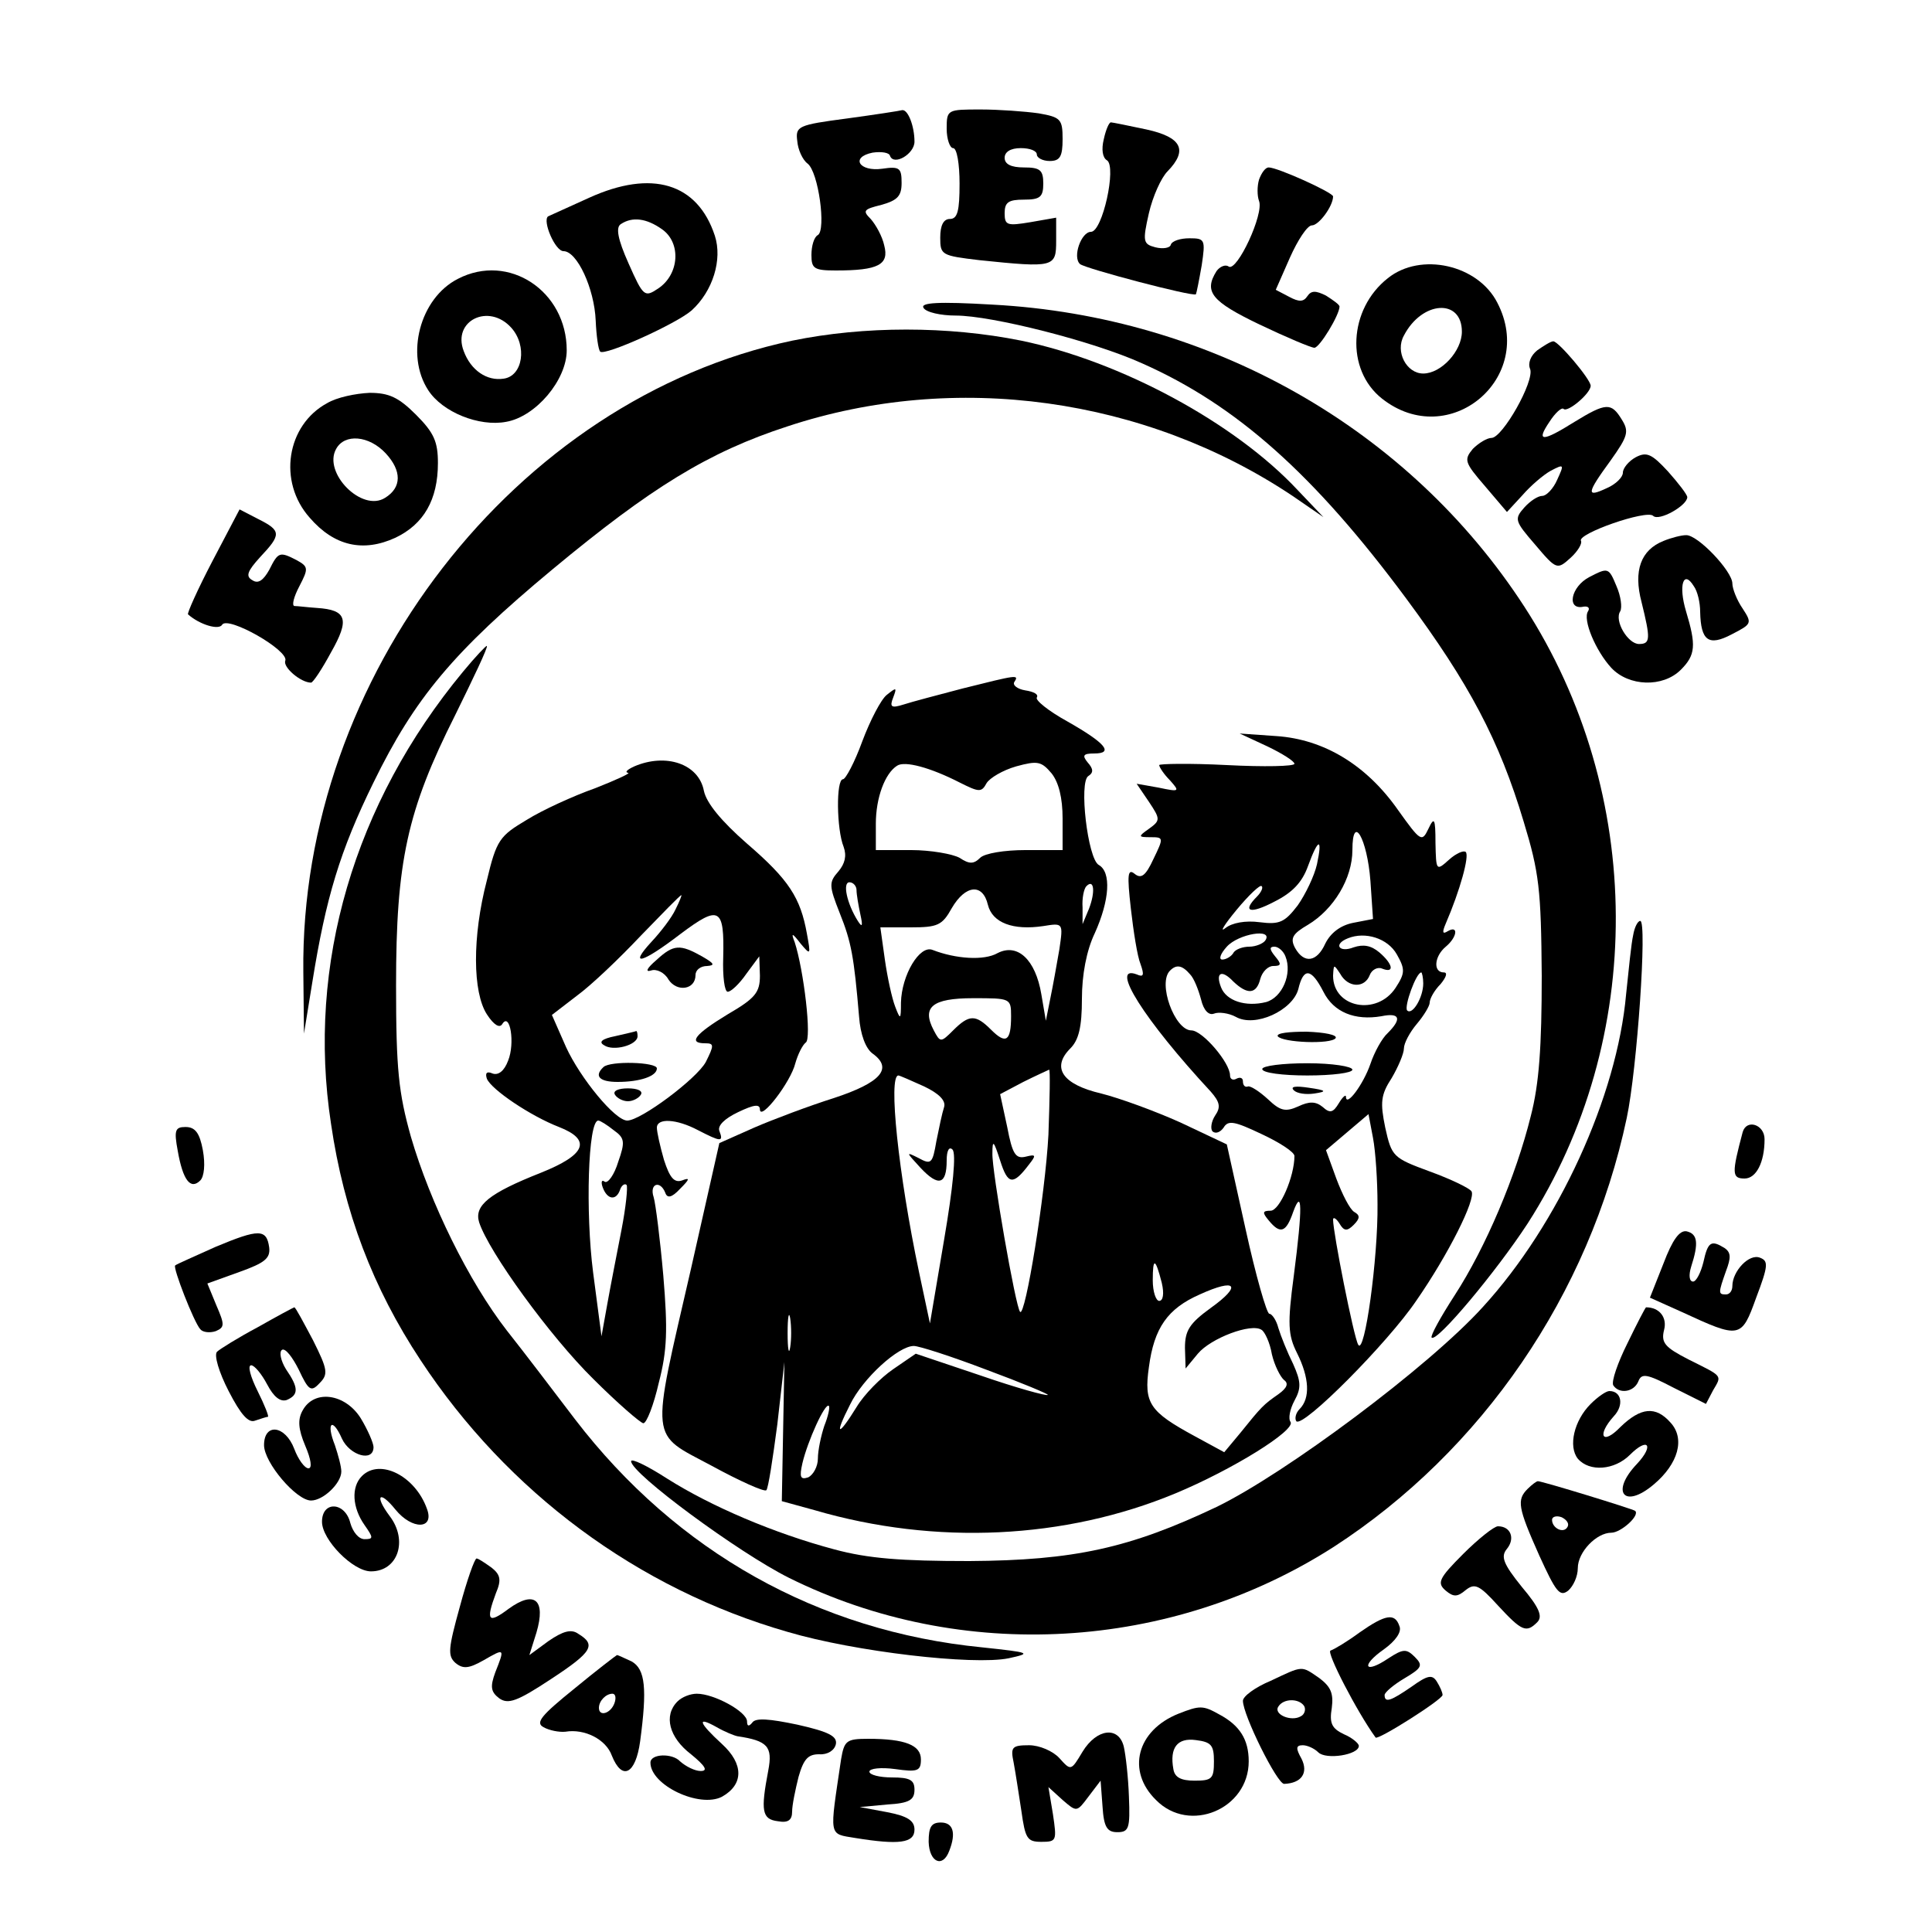
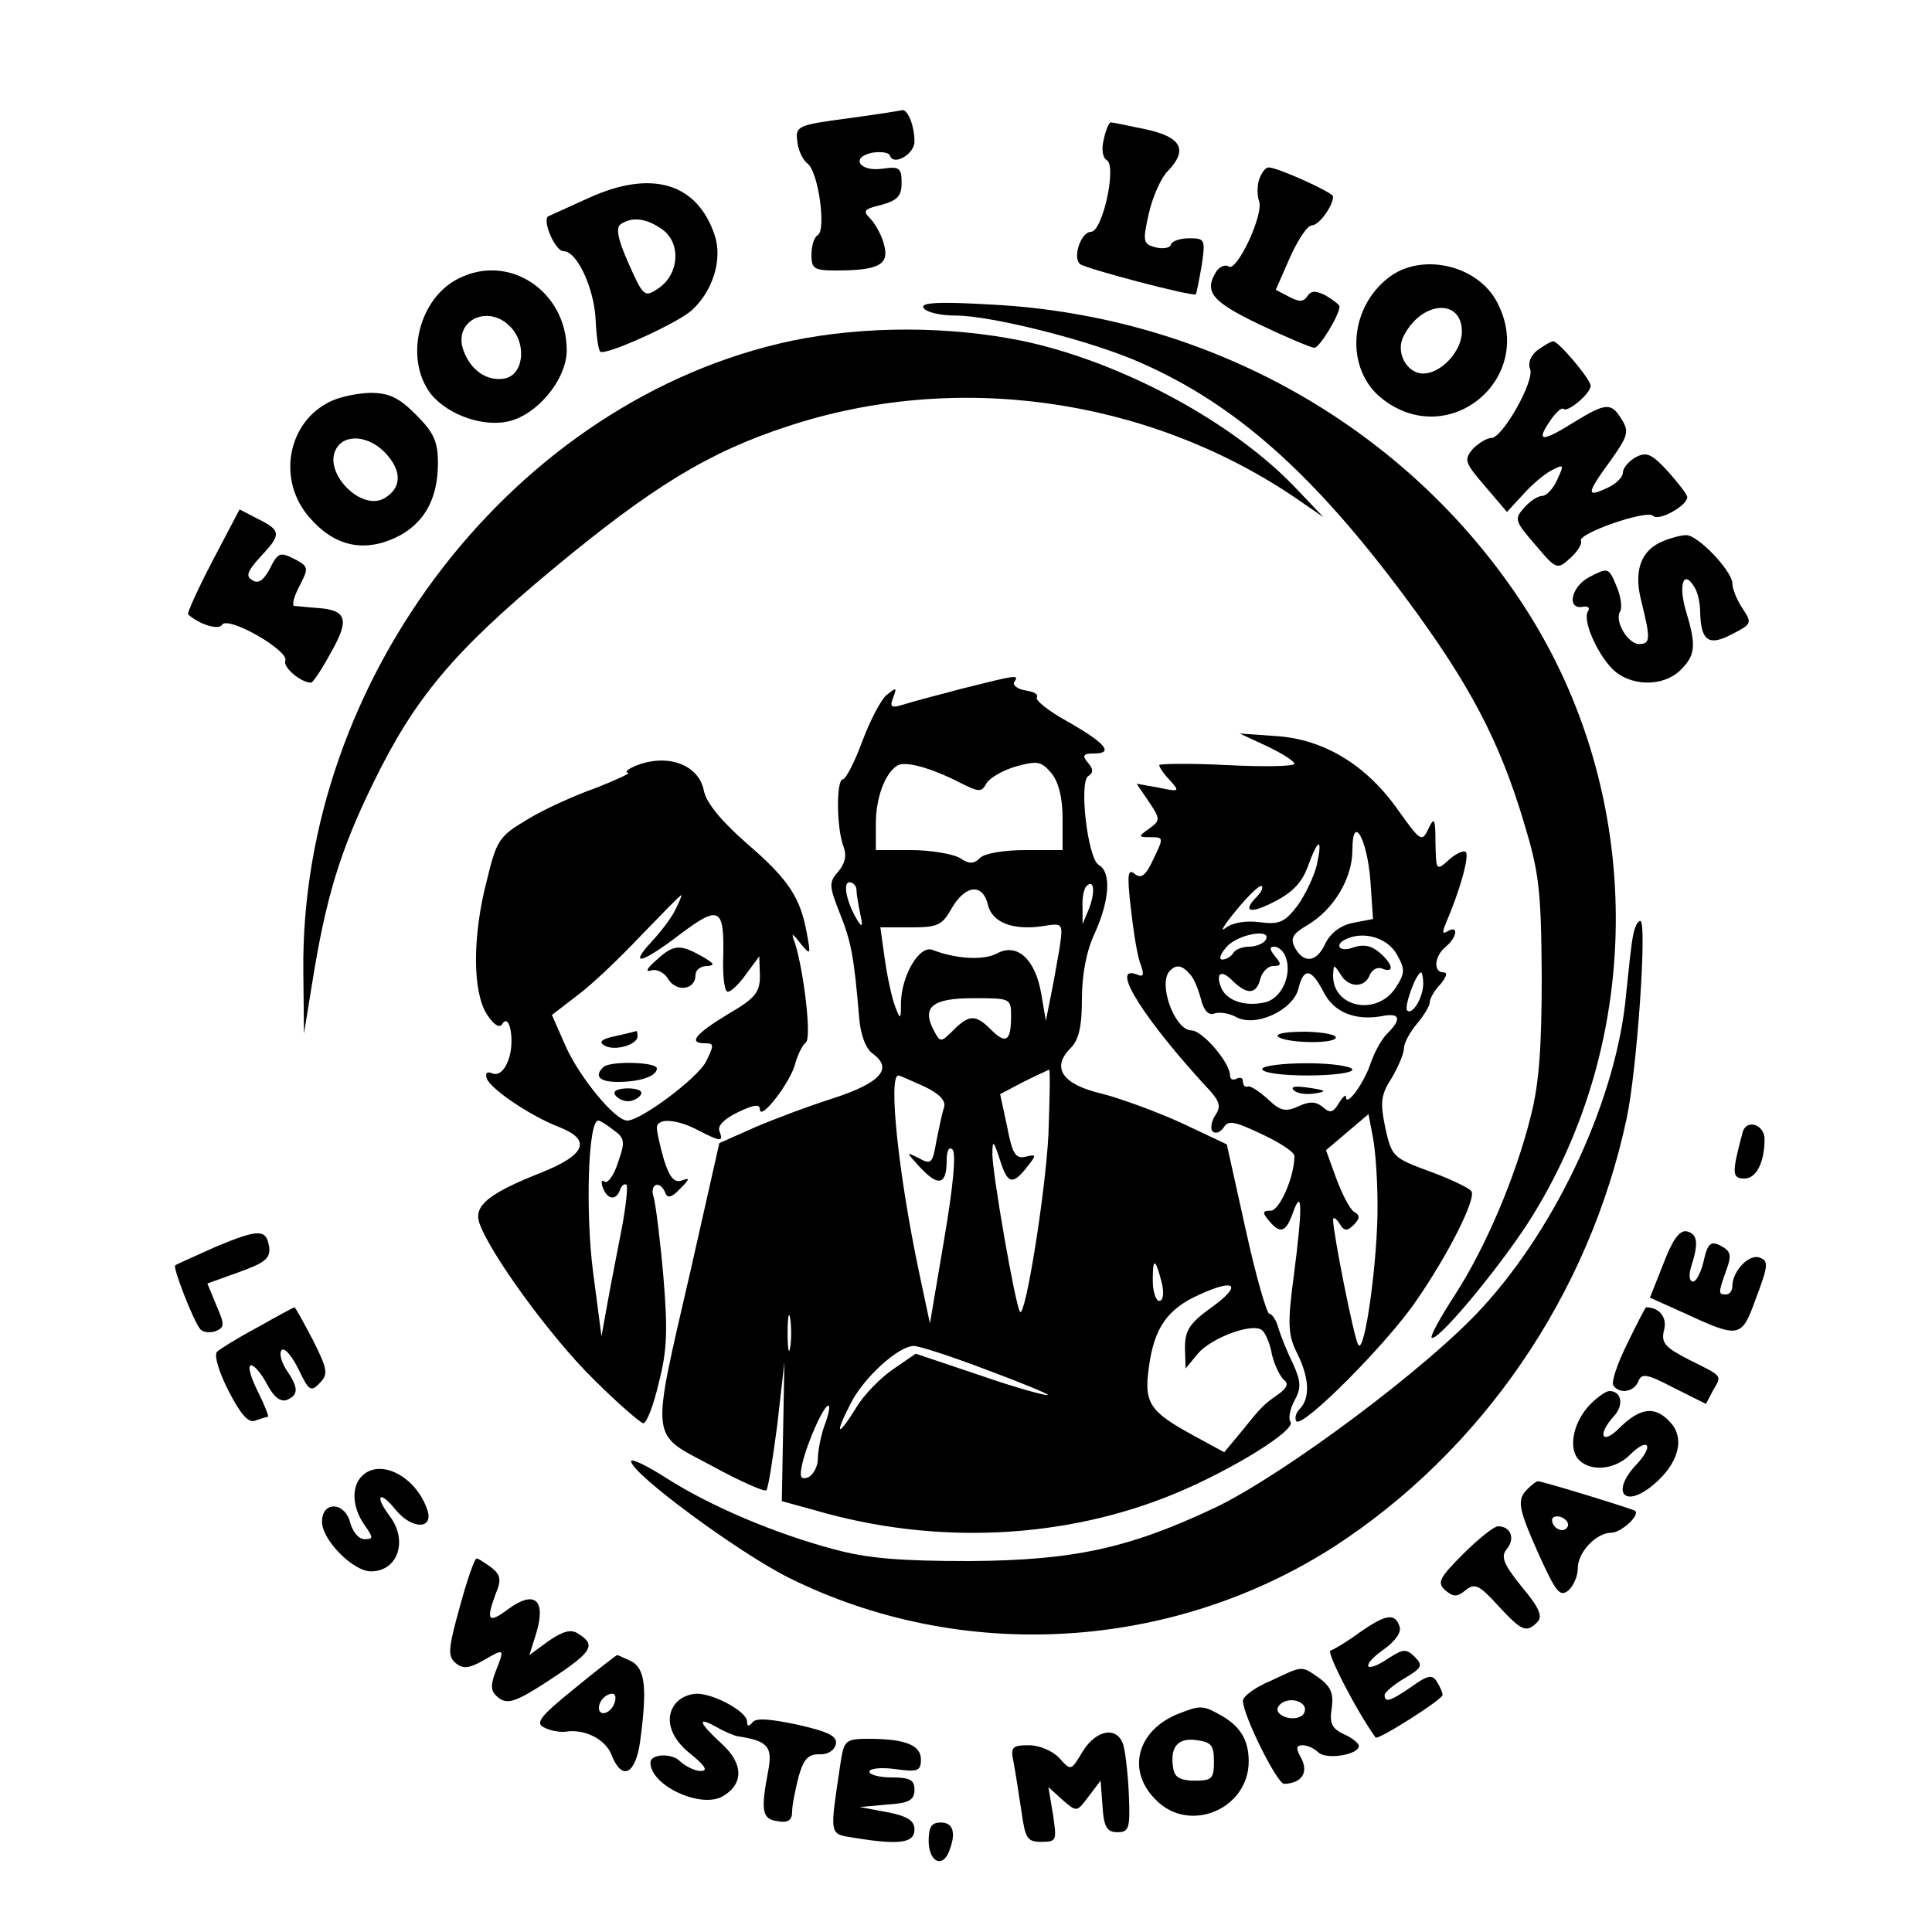
<svg xmlns="http://www.w3.org/2000/svg" version="1.0" width="300pt" height="300pt" viewBox="0 0 300 300" preserveAspectRatio="xMidYMid meet">
  <g transform="translate(0,300) scale(0.1,-0.1)" fill="#000000" stroke="none">
    <path d="M1315 2816 c-76 -10 -80 -12 -77 -35 1 -13 8 -29 16 -35 17 -13 29 -103 16 -111 -6 -3 -10 -17 -10 -31 0 -21 4 -24 38 -24 66 0 83 9 75 39 -3 14 -13 32 -21 41 -13 13 -11 15 17 22 25 7 31 14 31 34 0 23 -3 26 -30 22 -36 -5 -50 18 -15 25 14 2 26 0 27 -5 6 -16 38 3 38 22 0 24 -10 50 -19 49 -3 -1 -42 -7 -86 -13z" />
-     <path d="M1470 2800 c0 -16 5 -30 10 -30 6 0 10 -25 10 -55 0 -42 -3 -55 -15 -55 -10 0 -15 -10 -15 -29 0 -27 2 -28 61 -35 116 -12 119 -11 119 30 l0 36 -40 -7 c-36 -6 -40 -5 -40 14 0 17 6 21 30 21 25 0 30 4 30 25 0 21 -5 25 -30 25 -20 0 -30 5 -30 15 0 9 9 15 25 15 14 0 25 -4 25 -10 0 -5 9 -10 20 -10 16 0 20 7 20 34 0 31 -3 34 -37 40 -21 3 -62 6 -90 6 -52 0 -53 0 -53 -30z" />
    <path d="M1714 2784 c-4 -16 -2 -29 5 -33 15 -10 -7 -111 -25 -111 -15 0 -29 -39 -17 -50 8 -7 175 -51 180 -47 1 2 5 22 9 45 6 40 5 42 -19 42 -14 0 -27 -4 -29 -10 -1 -5 -12 -7 -24 -4 -19 5 -20 9 -10 53 6 26 19 55 29 65 32 33 22 53 -33 65 -28 6 -53 11 -55 11 -3 0 -8 -12 -11 -26z" />
    <path d="M1955 2721 c-3 -10 -3 -25 0 -33 8 -20 -34 -110 -47 -102 -5 4 -14 0 -19 -7 -20 -32 -8 -47 67 -83 42 -20 80 -36 85 -36 8 0 39 51 39 64 0 3 -10 10 -21 17 -16 8 -23 8 -29 -1 -6 -9 -13 -9 -28 -1 l-21 11 22 50 c12 27 27 50 34 50 11 0 33 30 33 45 0 6 -86 45 -100 45 -5 0 -11 -8 -15 -19z" />
    <path d="M915 2693 c-33 -15 -62 -28 -64 -29 -9 -7 11 -54 24 -54 21 0 48 -58 50 -108 1 -23 4 -45 7 -48 7 -7 118 43 142 64 33 30 48 79 36 116 -27 82 -98 103 -195 59z m113 -49 c30 -21 27 -70 -6 -92 -21 -14 -23 -13 -46 39 -17 38 -20 56 -12 61 18 12 40 9 64 -8z" />
    <path d="M2155 2568 c-61 -48 -66 -142 -9 -187 104 -82 240 32 179 149 -30 59 -119 79 -170 38z m115 -83 c0 -30 -32 -65 -60 -65 -26 0 -44 34 -30 59 28 54 90 58 90 6z" />
    <path d="M711 2567 c-59 -30 -82 -118 -46 -173 22 -34 79 -57 121 -49 46 8 94 65 94 111 0 92 -90 152 -169 111z m83 -76 c25 -28 18 -75 -12 -79 -26 -4 -51 13 -62 43 -18 47 39 75 74 36z" />
    <path d="M1434 2522 c4 -7 27 -12 50 -12 56 0 214 -40 289 -74 147 -65 268 -173 411 -366 97 -131 144 -219 182 -346 24 -79 27 -105 28 -239 0 -110 -4 -168 -17 -218 -23 -93 -70 -204 -118 -278 -22 -34 -38 -63 -36 -66 8 -8 100 102 149 177 184 286 183 668 -5 958 -179 276 -486 451 -826 469 -85 5 -112 3 -107 -5z" />
    <path d="M1230 2471 c-430 -91 -764 -523 -759 -980 l1 -96 13 80 c21 131 43 204 95 310 64 131 124 203 278 331 153 127 242 182 365 222 260 86 555 45 784 -108 l48 -33 -40 42 c-98 105 -275 200 -429 232 -114 23 -244 23 -356 0z" />
    <path d="M2387 2456 c-10 -8 -15 -20 -11 -29 7 -19 -43 -107 -60 -107 -7 0 -20 -8 -29 -17 -14 -17 -13 -21 19 -58 l34 -40 24 26 c13 15 33 32 44 38 21 11 21 10 10 -14 -6 -14 -17 -25 -23 -25 -7 0 -19 -8 -28 -18 -16 -18 -15 -21 17 -58 33 -39 34 -39 55 -20 11 10 18 22 16 26 -7 11 102 49 112 39 9 -9 53 16 53 29 0 4 -14 22 -30 40 -25 27 -33 31 -50 22 -11 -6 -20 -17 -20 -24 0 -7 -11 -18 -25 -24 -32 -15 -32 -9 6 43 27 38 29 45 17 64 -16 26 -24 26 -73 -4 -51 -32 -60 -31 -39 0 9 14 19 23 22 20 6 -6 42 24 42 36 0 10 -50 69 -58 69 -4 0 -15 -7 -25 -14z" />
    <path d="M508 2374 c-63 -34 -77 -122 -27 -178 38 -44 83 -54 133 -31 44 21 66 59 66 116 0 33 -6 47 -34 75 -27 27 -42 34 -72 34 -22 -1 -51 -7 -66 -16z m91 -78 c25 -27 25 -53 -1 -69 -36 -23 -97 39 -76 76 13 24 51 21 77 -7z" />
    <path d="M330 2129 c-23 -44 -40 -82 -38 -83 18 -16 48 -25 53 -16 9 14 104 -40 98 -56 -4 -10 24 -34 40 -34 3 0 17 21 31 47 29 51 25 66 -22 69 -15 1 -30 3 -35 3 -4 1 -1 14 8 31 14 27 14 30 -4 40 -27 14 -29 13 -43 -15 -9 -16 -17 -22 -26 -16 -11 6 -8 14 12 36 33 35 33 41 -3 59 l-29 15 -42 -80z" />
    <path d="M2583 2160 c-35 -14 -47 -46 -34 -95 14 -57 14 -65 -4 -65 -17 0 -39 36 -29 51 3 6 1 23 -6 39 -12 29 -13 29 -42 14 -29 -15 -36 -52 -9 -46 7 1 10 -2 7 -7 -9 -13 12 -62 36 -88 27 -29 80 -31 108 -3 23 23 24 38 8 91 -12 40 -4 65 12 39 6 -8 10 -26 10 -40 1 -45 13 -54 49 -35 31 16 32 17 17 40 -9 13 -16 31 -16 39 0 19 -54 76 -72 75 -7 0 -23 -4 -35 -9z" />
-     <path d="M719 1957 c-169 -204 -243 -455 -205 -702 20 -137 65 -255 139 -367 135 -205 337 -355 570 -422 105 -31 288 -52 343 -41 37 8 34 9 -41 17 -254 25 -474 148 -632 354 -32 42 -79 104 -106 138 -59 76 -119 198 -149 301 -19 68 -23 104 -23 235 0 192 17 271 92 420 28 57 51 105 49 107 -1 1 -18 -17 -37 -40z" />
    <path d="M1495 1931 c-38 -10 -80 -21 -92 -25 -19 -6 -22 -4 -16 11 6 16 5 16 -10 4 -9 -7 -26 -40 -38 -72 -12 -33 -26 -59 -30 -59 -11 0 -10 -78 1 -105 5 -14 2 -26 -8 -38 -15 -17 -15 -22 2 -65 18 -45 22 -67 30 -161 2 -27 10 -49 21 -57 32 -23 13 -45 -60 -69 -38 -12 -94 -33 -124 -46 l-54 -24 -44 -195 c-63 -274 -65 -254 32 -306 44 -24 82 -41 85 -38 3 3 10 49 17 102 l11 97 -2 -108 -2 -108 51 -14 c188 -55 389 -45 560 26 89 37 187 98 179 111 -4 5 -1 20 6 33 11 20 10 30 -2 57 -9 18 -19 43 -23 56 -3 12 -10 22 -14 22 -4 0 -21 59 -37 132 l-29 131 -72 34 c-40 18 -95 38 -123 45 -60 14 -78 40 -48 70 13 13 18 33 18 77 0 37 7 75 20 102 23 51 26 95 6 106 -17 10 -31 129 -16 138 8 5 8 11 -1 21 -9 11 -7 14 10 14 31 0 18 16 -42 50 -29 16 -50 33 -47 37 3 5 -5 9 -18 11 -12 2 -20 8 -17 13 8 12 4 11 -80 -10z m-5 -146 c30 -15 34 -16 42 -1 5 8 25 20 46 26 33 9 39 8 55 -11 11 -14 17 -38 17 -70 l0 -49 -58 0 c-32 0 -63 -5 -70 -12 -10 -10 -17 -10 -32 0 -11 6 -45 12 -75 12 l-55 0 0 41 c0 40 14 78 33 90 12 8 52 -3 97 -26z m-160 -167 c0 -7 3 -24 6 -38 4 -18 3 -21 -4 -10 -17 27 -24 60 -13 60 6 0 11 -6 11 -12z m361 -29 l-10 -24 0 26 c-1 14 2 29 6 33 12 12 14 -9 4 -35z m-157 6 c7 -28 39 -40 86 -33 31 5 31 5 25 -36 -4 -23 -10 -57 -14 -76 l-7 -35 -7 41 c-9 54 -37 80 -68 64 -21 -12 -65 -9 -101 5 -20 8 -48 -39 -49 -82 0 -27 -1 -27 -9 -6 -5 13 -12 45 -16 73 l-7 50 47 0 c42 0 49 3 64 30 21 36 48 39 56 5z m36 -173 c0 -39 -8 -44 -31 -21 -24 24 -34 24 -59 -1 -19 -19 -20 -19 -30 0 -19 36 -3 50 61 50 58 0 59 0 59 -28z m58 -184 c-5 -94 -36 -284 -44 -275 -7 7 -44 220 -43 246 0 22 2 20 12 -11 12 -38 20 -39 45 -6 11 14 11 16 -5 12 -16 -4 -21 4 -29 46 l-11 51 36 19 c20 10 38 18 40 19 2 1 1 -45 -1 -101z m-193 75 c23 -11 34 -22 31 -32 -3 -9 -8 -33 -12 -53 -6 -35 -8 -37 -28 -26 -20 10 -19 9 3 -15 28 -30 41 -27 41 11 0 16 4 22 9 17 6 -6 1 -58 -13 -140 l-22 -130 -17 80 c-32 152 -48 305 -32 305 2 0 20 -8 40 -17z m369 -305 c4 -17 2 -28 -4 -28 -5 0 -10 14 -10 32 0 36 4 35 14 -4z m76 -39 c-33 -24 -40 -35 -40 -62 l1 -32 19 23 c20 24 83 48 99 37 5 -3 13 -20 16 -38 4 -17 13 -35 19 -40 7 -5 5 -12 -9 -22 -23 -16 -26 -19 -59 -60 l-25 -30 -46 25 c-70 38 -79 51 -71 107 8 61 29 91 79 113 57 26 66 14 17 -21z m-653 -61 c-2 -13 -4 -3 -4 22 0 25 2 35 4 23 2 -13 2 -33 0 -45z m305 -35 c54 -20 97 -38 95 -39 -2 -2 -49 11 -104 30 l-101 34 -35 -24 c-19 -13 -45 -39 -57 -59 -29 -47 -35 -45 -10 4 20 41 75 91 99 91 8 0 58 -16 113 -37z m-252 -87 c-5 -15 -10 -38 -10 -51 0 -12 -7 -25 -15 -29 -12 -4 -14 0 -9 22 8 34 35 94 41 89 2 -2 -1 -16 -7 -31z" />
    <path d="M1968 1841 c23 -11 42 -23 42 -27 0 -4 -47 -5 -105 -2 -58 3 -105 2 -105 0 0 -3 7 -14 17 -24 15 -17 15 -18 -18 -11 l-34 6 19 -28 c18 -27 18 -29 0 -42 -17 -12 -17 -13 3 -13 20 0 20 -1 4 -34 -12 -26 -19 -31 -29 -23 -11 9 -12 -1 -6 -54 4 -35 10 -74 15 -86 6 -17 5 -21 -6 -16 -43 16 12 -71 115 -182 14 -16 16 -24 7 -37 -6 -9 -8 -21 -4 -25 5 -4 12 -1 17 6 7 12 17 10 59 -10 28 -13 51 -28 51 -34 0 -32 -23 -85 -37 -85 -13 0 -13 -3 -3 -15 18 -22 27 -19 38 13 14 38 15 9 1 -99 -10 -75 -9 -92 5 -120 19 -38 21 -70 4 -87 -6 -6 -8 -15 -5 -19 11 -10 142 122 186 187 50 72 93 158 86 170 -3 5 -32 19 -65 31 -57 21 -59 23 -69 68 -8 39 -7 51 10 77 10 17 19 38 19 46 0 8 9 25 20 38 11 13 20 28 20 33 0 6 7 19 17 29 9 11 11 18 5 18 -17 0 -15 25 3 40 18 15 20 34 3 24 -8 -5 -9 -2 -3 12 22 51 37 105 31 111 -3 3 -15 -2 -26 -12 -20 -18 -20 -17 -21 26 0 39 -2 41 -11 22 -10 -21 -12 -20 -47 29 -49 70 -115 110 -189 115 l-57 4 43 -20z m160 -209 l4 -59 -31 -6 c-20 -4 -35 -16 -43 -32 -13 -29 -33 -32 -47 -7 -8 15 -4 22 20 36 40 24 69 72 69 116 0 58 23 18 28 -48z m-83 26 c-4 -18 -18 -47 -30 -64 -20 -26 -28 -30 -59 -26 -22 3 -43 -1 -53 -9 -10 -8 -2 5 17 28 19 23 37 40 39 37 3 -2 -1 -10 -7 -16 -24 -24 -11 -28 27 -8 28 14 43 30 52 55 16 44 23 45 14 3z m-80 -118 c-3 -5 -15 -10 -25 -10 -10 0 -22 -4 -25 -10 -3 -5 -11 -10 -17 -10 -6 0 -3 9 7 20 18 20 72 29 60 10z m204 -22 c13 -23 13 -29 -2 -52 -29 -44 -97 -31 -97 19 1 18 1 18 11 3 12 -22 38 -23 46 -2 3 8 12 13 19 10 20 -8 17 7 -4 25 -13 11 -25 13 -40 8 -23 -9 -32 5 -9 14 27 11 62 0 76 -25z m-173 -3 c11 -27 -5 -64 -30 -71 -32 -8 -62 2 -70 23 -9 23 1 28 19 9 22 -21 36 -20 42 4 3 11 12 20 20 20 13 0 13 3 3 15 -9 11 -9 15 -1 15 6 0 14 -7 17 -15z m-148 -28 c6 -6 13 -24 17 -39 4 -17 12 -25 20 -22 7 3 23 1 34 -5 30 -17 88 10 97 43 8 34 20 33 39 -4 16 -32 49 -45 90 -38 29 6 32 -4 10 -26 -9 -8 -21 -30 -27 -48 -11 -32 -38 -68 -38 -51 0 4 -5 0 -11 -10 -9 -15 -14 -16 -25 -6 -11 9 -21 9 -38 1 -20 -9 -28 -7 -47 11 -13 12 -27 21 -31 20 -5 -2 -8 2 -8 8 0 5 -4 7 -10 4 -5 -3 -10 -1 -10 5 0 20 -43 70 -60 70 -26 0 -53 74 -33 93 10 10 19 8 31 -6z m362 -14 c0 -22 -17 -50 -25 -42 -5 6 14 59 22 59 1 0 3 -8 3 -17z m-71 -343 c1 -83 -20 -236 -30 -218 -7 12 -39 174 -39 194 0 5 5 2 10 -6 7 -12 12 -12 22 -2 10 10 10 15 1 20 -7 4 -19 28 -28 52 l-16 44 33 28 33 28 7 -37 c4 -21 7 -67 7 -103z" />
    <path d="M1984 1391 c7 -10 83 -13 90 -3 3 5 -17 9 -45 10 -27 0 -47 -2 -45 -7z" />
    <path d="M1960 1340 c0 -6 32 -10 70 -10 39 0 70 4 70 9 0 5 -31 10 -70 10 -38 0 -70 -4 -70 -9z" />
    <path d="M2009 1307 c5 -5 19 -7 32 -5 20 3 19 5 -9 9 -20 3 -29 2 -23 -4z" />
    <path d="M985 1810 c-11 -5 -15 -9 -10 -10 6 0 -18 -11 -51 -24 -34 -12 -82 -34 -106 -49 -42 -25 -47 -31 -62 -94 -23 -88 -22 -174 0 -208 11 -17 20 -22 24 -15 12 19 20 -30 9 -57 -6 -16 -15 -23 -24 -20 -9 4 -12 1 -9 -8 7 -17 68 -58 112 -75 51 -20 42 -43 -28 -71 -81 -32 -104 -51 -96 -77 15 -46 110 -177 177 -243 38 -38 74 -69 78 -69 5 0 16 28 24 63 13 50 14 82 7 166 -5 57 -12 112 -15 122 -7 21 10 27 18 7 3 -9 10 -8 23 6 15 15 16 18 3 13 -12 -4 -19 4 -28 32 -6 21 -11 43 -11 50 0 15 30 14 64 -4 35 -18 40 -19 33 -1 -3 8 8 19 29 29 25 12 34 13 34 4 1 -18 48 43 55 72 4 14 11 28 16 32 10 5 -3 113 -17 156 -6 15 -4 15 9 -2 16 -19 16 -18 10 15 -10 56 -28 84 -93 140 -40 35 -63 63 -67 82 -8 42 -59 59 -108 38z m64 -222 c-6 -13 -23 -35 -37 -50 -37 -40 -15 -34 45 12 60 45 68 41 66 -37 -1 -29 2 -53 7 -53 5 0 18 12 29 28 l20 27 1 -30 c0 -26 -7 -35 -50 -60 -51 -31 -62 -45 -35 -45 14 0 14 -3 1 -29 -14 -26 -101 -91 -122 -91 -19 0 -73 66 -95 114 l-22 50 39 30 c22 16 66 58 99 93 33 34 61 63 63 63 1 0 -3 -10 -9 -22z m-96 -343 c17 -12 18 -18 7 -49 -6 -20 -16 -34 -21 -31 -5 4 -6 -1 -3 -9 7 -19 21 -21 27 -3 2 6 7 10 10 7 2 -3 -1 -34 -8 -70 -7 -36 -17 -87 -22 -115 l-9 -50 -13 99 c-12 93 -8 236 8 236 3 0 14 -7 24 -15z" />
    <path d="M1019 1509 c-14 -12 -18 -19 -8 -16 8 3 21 -3 27 -14 13 -20 42 -16 42 7 0 8 8 14 18 14 13 1 11 4 -8 15 -34 19 -44 19 -71 -6z" />
    <path d="M955 1391 c-20 -4 -26 -9 -17 -14 14 -10 52 0 52 14 0 5 -1 8 -2 8 -2 -1 -16 -4 -33 -8z" />
    <path d="M937 1343 c-15 -14 -6 -23 22 -23 35 0 61 9 61 21 0 10 -73 12 -83 2z" />
    <path d="M955 1300 c3 -5 12 -10 20 -10 8 0 17 5 20 10 4 6 -5 10 -20 10 -15 0 -24 -4 -20 -10z" />
    <path d="M2536 1548 c-3 -13 -7 -54 -11 -92 -14 -158 -105 -357 -222 -485 -84 -93 -307 -259 -414 -311 -135 -64 -221 -83 -384 -84 -106 0 -157 4 -209 18 -94 25 -192 67 -260 110 -31 20 -56 32 -56 27 0 -19 167 -142 245 -181 268 -133 593 -114 846 48 230 149 397 392 455 666 16 75 32 306 21 306 -4 0 -9 -10 -11 -22z" />
    <path d="M2706 1242 c-17 -64 -17 -72 3 -72 18 0 31 25 31 61 0 23 -28 32 -34 11z" />
-     <path d="M276 1213 c8 -46 20 -61 35 -46 6 6 8 25 4 47 -5 27 -12 36 -27 36 -16 0 -18 -5 -12 -37z" />
    <path d="M335 1064 c-33 -15 -61 -27 -63 -29 -4 -3 29 -88 39 -99 4 -5 15 -6 24 -3 14 6 14 10 1 40 l-14 34 50 18 c39 14 48 21 46 38 -4 29 -16 29 -83 1z" />
    <path d="M2583 1038 l-21 -53 49 -22 c91 -42 93 -42 116 22 19 50 19 57 6 62 -17 7 -43 -21 -43 -44 0 -7 -4 -13 -10 -13 -12 0 -12 2 0 36 8 21 8 29 -2 36 -21 13 -26 10 -33 -22 -4 -16 -11 -30 -16 -30 -6 0 -7 10 -3 23 12 37 10 51 -7 55 -11 2 -22 -13 -36 -50z" />
    <path d="M400 939 c-30 -16 -59 -34 -63 -38 -5 -5 3 -32 18 -61 19 -37 31 -50 41 -46 9 3 18 6 20 6 2 0 -5 18 -16 40 -11 22 -16 40 -10 40 5 0 16 -13 25 -30 10 -19 20 -27 30 -24 19 8 19 19 -1 48 -8 13 -11 27 -6 30 5 3 16 -11 26 -31 15 -32 19 -35 32 -21 14 14 13 21 -10 67 -15 28 -27 51 -29 51 -1 0 -27 -14 -57 -31z" />
    <path d="M2527 914 c-15 -30 -25 -59 -22 -65 9 -14 32 -11 39 6 5 13 13 12 55 -10 l50 -25 11 21 c14 24 16 21 -38 48 -37 19 -43 26 -38 46 5 19 -7 35 -28 35 -1 0 -14 -25 -29 -56z" />
    <path d="M2470 820 c-26 -26 -35 -66 -20 -85 18 -21 57 -18 81 6 28 28 38 15 11 -14 -42 -44 -20 -71 26 -32 38 32 49 71 26 96 -23 26 -46 24 -78 -7 -28 -29 -37 -13 -10 17 16 17 12 39 -7 39 -5 0 -18 -9 -29 -20z" />
-     <path d="M470 810 c-8 -14 -7 -29 4 -55 9 -21 11 -35 5 -35 -6 0 -16 14 -22 30 -14 37 -47 41 -47 6 0 -27 50 -86 73 -86 19 0 47 27 47 45 0 8 -5 26 -10 41 -14 35 -4 44 11 10 12 -26 49 -37 49 -13 0 6 -9 27 -20 45 -24 38 -72 45 -90 12z" />
    <path d="M562 708 c-17 -17 -15 -49 4 -76 14 -20 14 -22 0 -22 -9 0 -18 11 -22 25 -8 33 -44 35 -44 2 0 -28 48 -77 76 -77 42 0 58 48 29 86 -24 32 -16 41 9 10 26 -32 61 -31 49 1 -18 51 -73 79 -101 51z" />
    <path d="M2372 688 c-17 -17 -15 -29 18 -103 26 -57 32 -65 45 -55 8 7 15 22 15 35 0 25 29 55 52 55 15 0 45 27 37 34 -4 3 -144 46 -151 46 -2 0 -9 -5 -16 -12z m62 -59 c-6 -11 -24 -2 -24 11 0 5 7 7 15 4 8 -4 12 -10 9 -15z" />
    <path d="M2272 587 c-38 -38 -41 -45 -27 -57 12 -10 18 -10 31 1 14 11 21 8 50 -24 37 -40 44 -43 61 -26 9 9 3 23 -24 55 -29 36 -33 47 -23 59 13 16 6 35 -14 35 -6 0 -31 -20 -54 -43z" />
    <path d="M714 505 c-18 -65 -19 -76 -7 -87 12 -10 21 -9 44 4 33 19 33 19 18 -19 -8 -22 -7 -30 6 -40 14 -10 28 -5 81 30 64 42 70 53 42 70 -11 8 -24 4 -46 -11 l-30 -22 11 35 c15 51 -3 66 -43 37 -32 -24 -36 -19 -20 24 9 21 7 29 -7 40 -10 7 -20 14 -23 14 -3 0 -15 -34 -26 -75z" />
    <path d="M2111 465 c-19 -14 -39 -26 -45 -28 -7 -2 41 -95 70 -135 3 -5 104 59 104 66 0 4 -4 13 -9 21 -7 11 -14 10 -39 -8 -32 -22 -42 -26 -42 -13 0 4 14 16 31 26 27 16 29 20 16 33 -13 13 -18 13 -41 -2 -37 -25 -44 -12 -7 14 18 13 28 27 24 36 -7 21 -22 18 -62 -10z" />
    <path d="M892 378 c-52 -42 -61 -53 -48 -60 9 -5 24 -8 34 -7 30 5 63 -12 72 -37 16 -40 37 -29 44 22 11 82 8 112 -13 124 -11 5 -21 10 -23 10 -2 -1 -32 -24 -66 -52z m62 -23 c-6 -16 -24 -21 -24 -7 0 11 11 22 21 22 5 0 6 -7 3 -15z" />
    <path d="M1973 390 c-24 -10 -43 -24 -43 -31 0 -22 53 -129 64 -129 27 1 38 17 27 39 -9 16 -9 21 2 21 7 0 18 -5 24 -11 12 -12 63 -4 63 10 0 4 -11 13 -23 18 -19 9 -23 17 -19 41 3 23 -2 33 -19 46 -29 20 -25 20 -76 -4z m52 -39 c3 -5 1 -13 -5 -16 -15 -9 -43 3 -35 15 8 13 32 13 40 1z" />
    <path d="M1052 358 c-22 -22 -13 -56 21 -82 22 -18 27 -26 15 -26 -9 0 -23 7 -32 15 -12 13 -46 12 -46 -2 0 -35 76 -71 111 -53 34 19 34 51 0 82 -36 33 -40 44 -8 26 12 -7 27 -13 32 -14 47 -7 55 -16 48 -53 -12 -63 -10 -76 15 -79 16 -3 22 2 22 15 0 10 5 34 10 54 8 28 15 35 32 35 13 -1 24 6 26 16 2 12 -11 19 -60 30 -43 9 -65 11 -70 3 -5 -6 -8 -6 -8 2 0 15 -51 43 -78 43 -10 0 -23 -5 -30 -12z" />
    <path d="M1830 339 c-65 -26 -81 -89 -35 -134 52 -53 144 -14 144 60 0 34 -14 56 -46 73 -25 14 -30 14 -63 1z m55 -74 c0 -27 -3 -30 -30 -30 -21 0 -31 5 -33 18 -6 33 6 49 35 45 24 -3 28 -8 28 -33z" />
    <path d="M1681 280 c-18 -30 -18 -30 -36 -10 -10 11 -31 20 -47 20 -27 0 -29 -3 -24 -27 3 -16 8 -49 12 -75 6 -43 9 -48 31 -48 24 0 24 2 18 43 l-7 42 22 -20 c22 -19 22 -19 40 5 l19 25 3 -40 c2 -32 7 -40 23 -40 18 0 20 6 18 55 -1 30 -5 65 -8 78 -8 32 -42 28 -64 -8z" />
    <path d="M1306 268 c-18 -122 -20 -115 22 -122 68 -11 92 -8 92 13 0 14 -11 21 -42 27 l-43 8 43 4 c34 2 42 7 42 23 0 15 -7 19 -35 19 -19 0 -35 4 -35 9 0 5 18 7 40 4 35 -5 40 -3 40 15 0 22 -24 32 -82 32 -34 0 -37 -3 -42 -32z" />
    <path d="M1442 140 c1 -32 22 -41 32 -14 11 28 6 44 -13 44 -15 0 -19 -7 -19 -30z" />
  </g>
</svg>